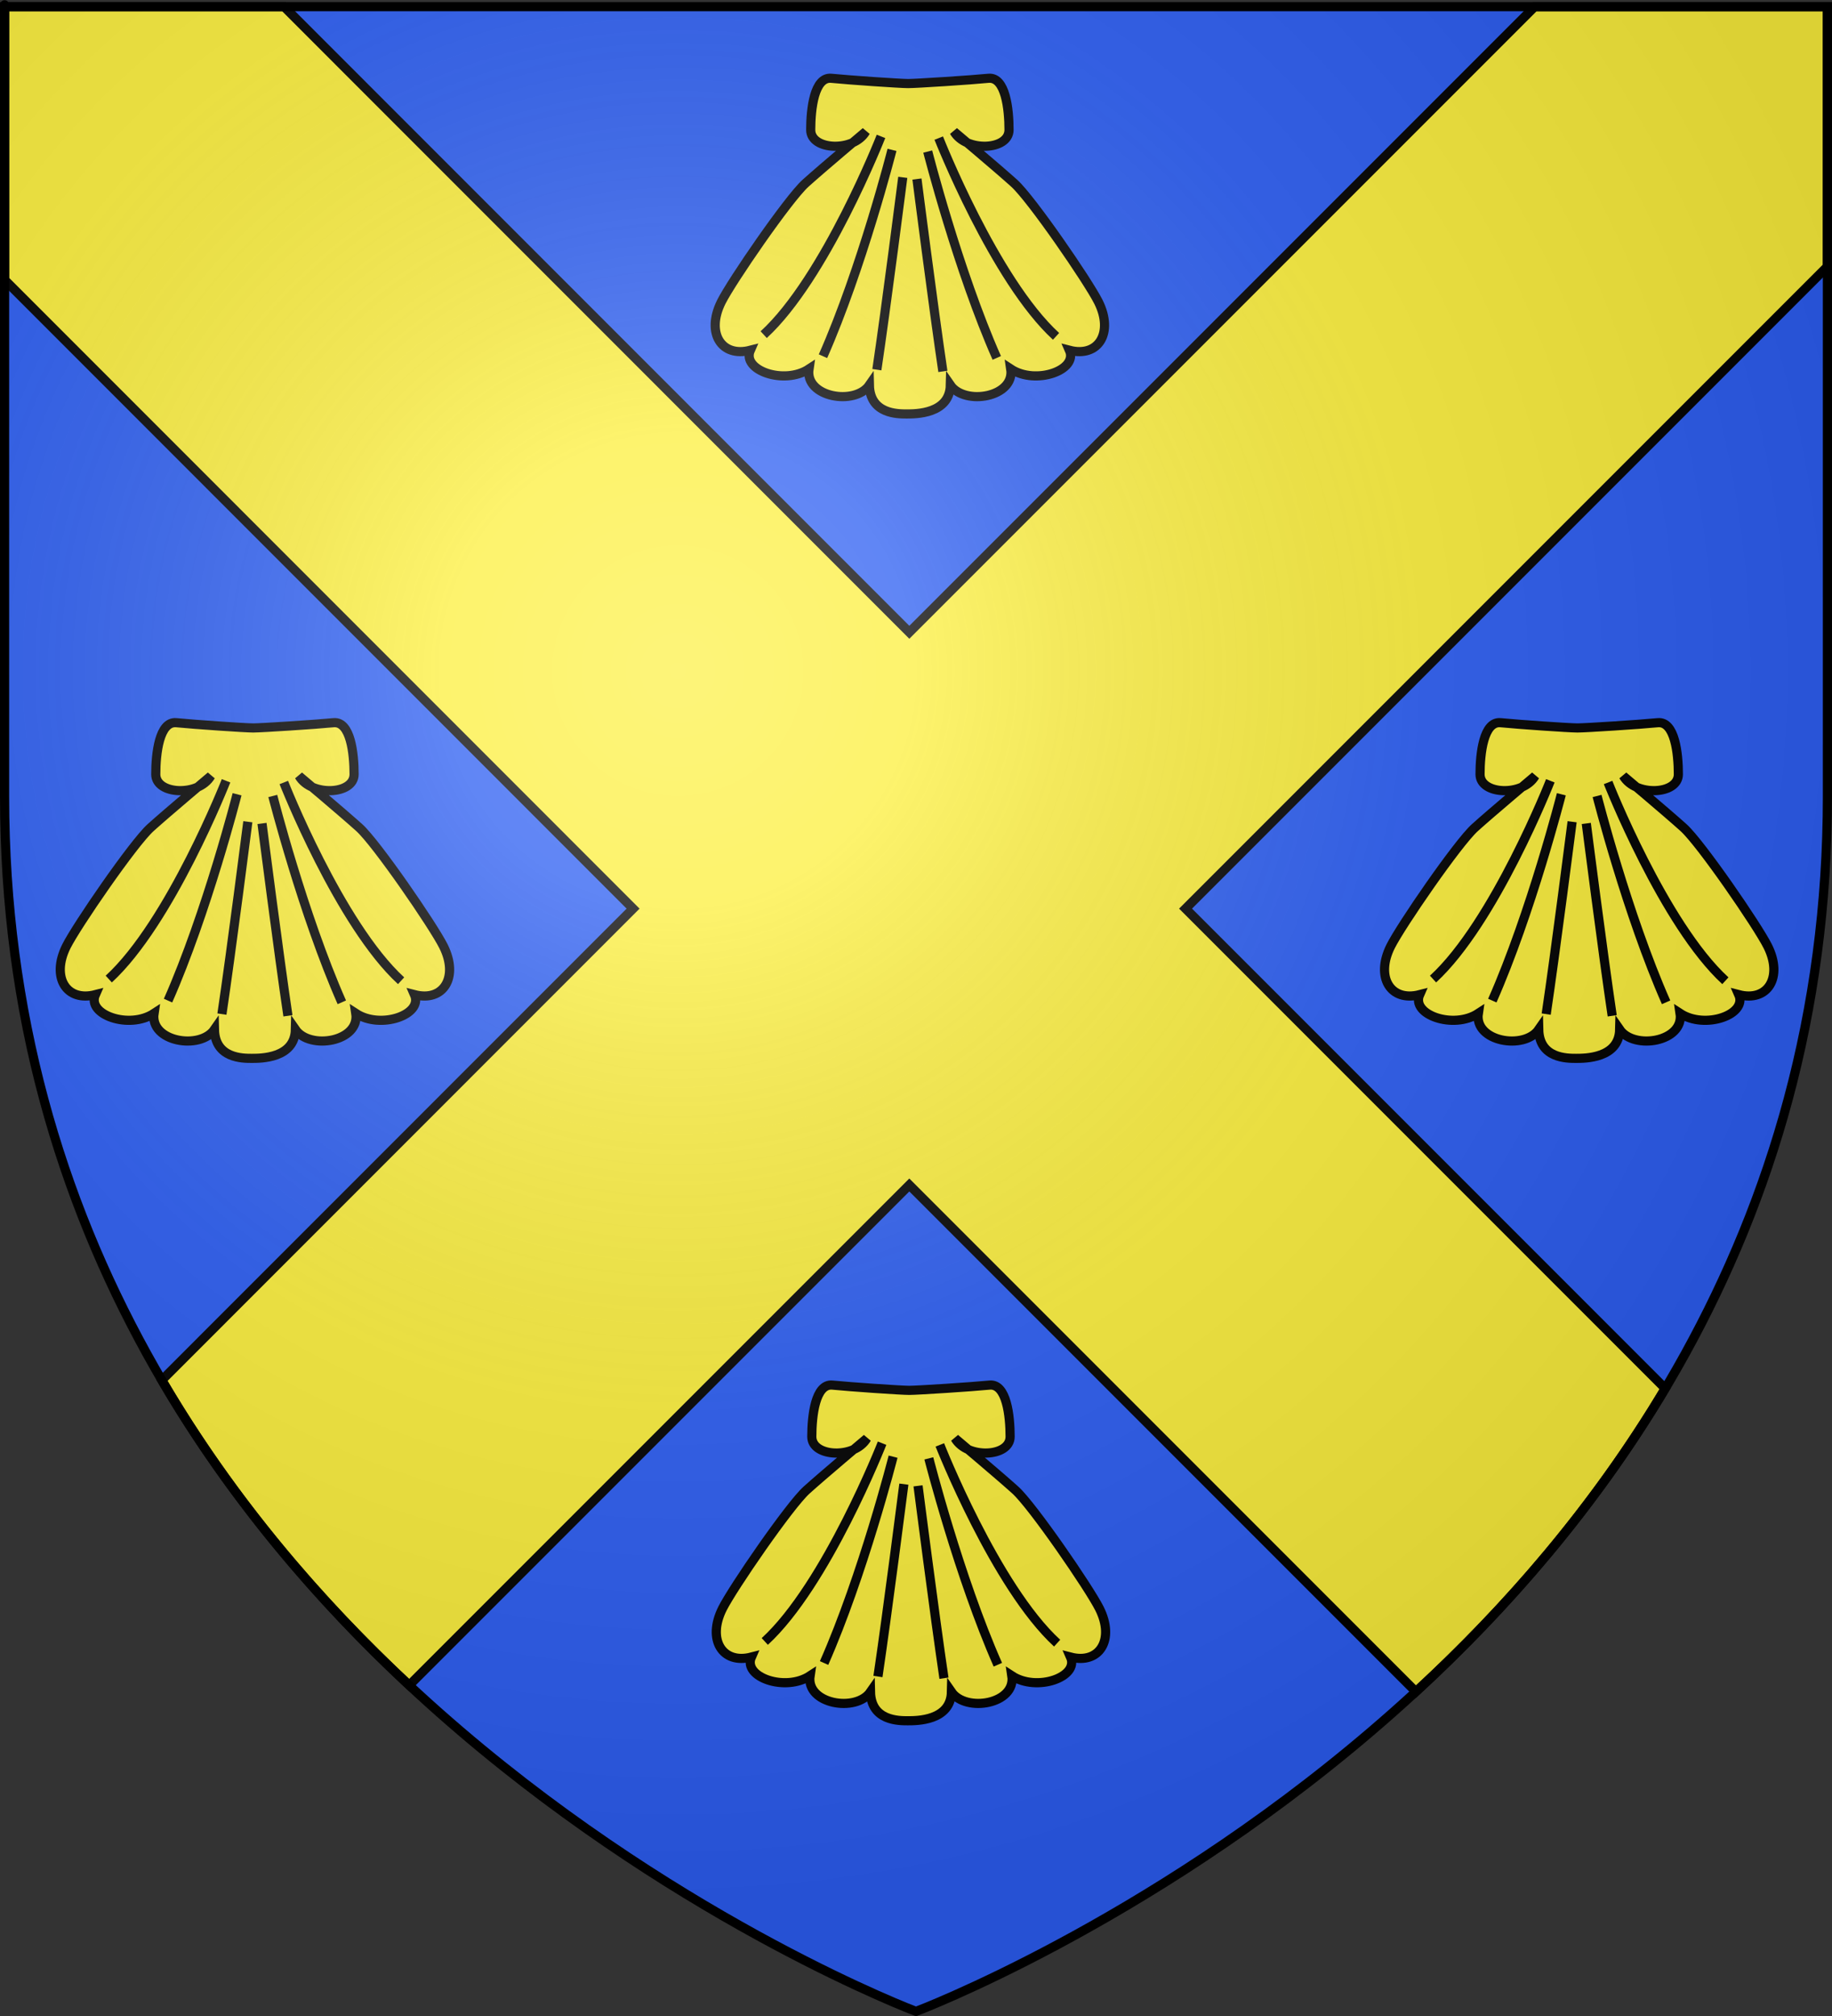
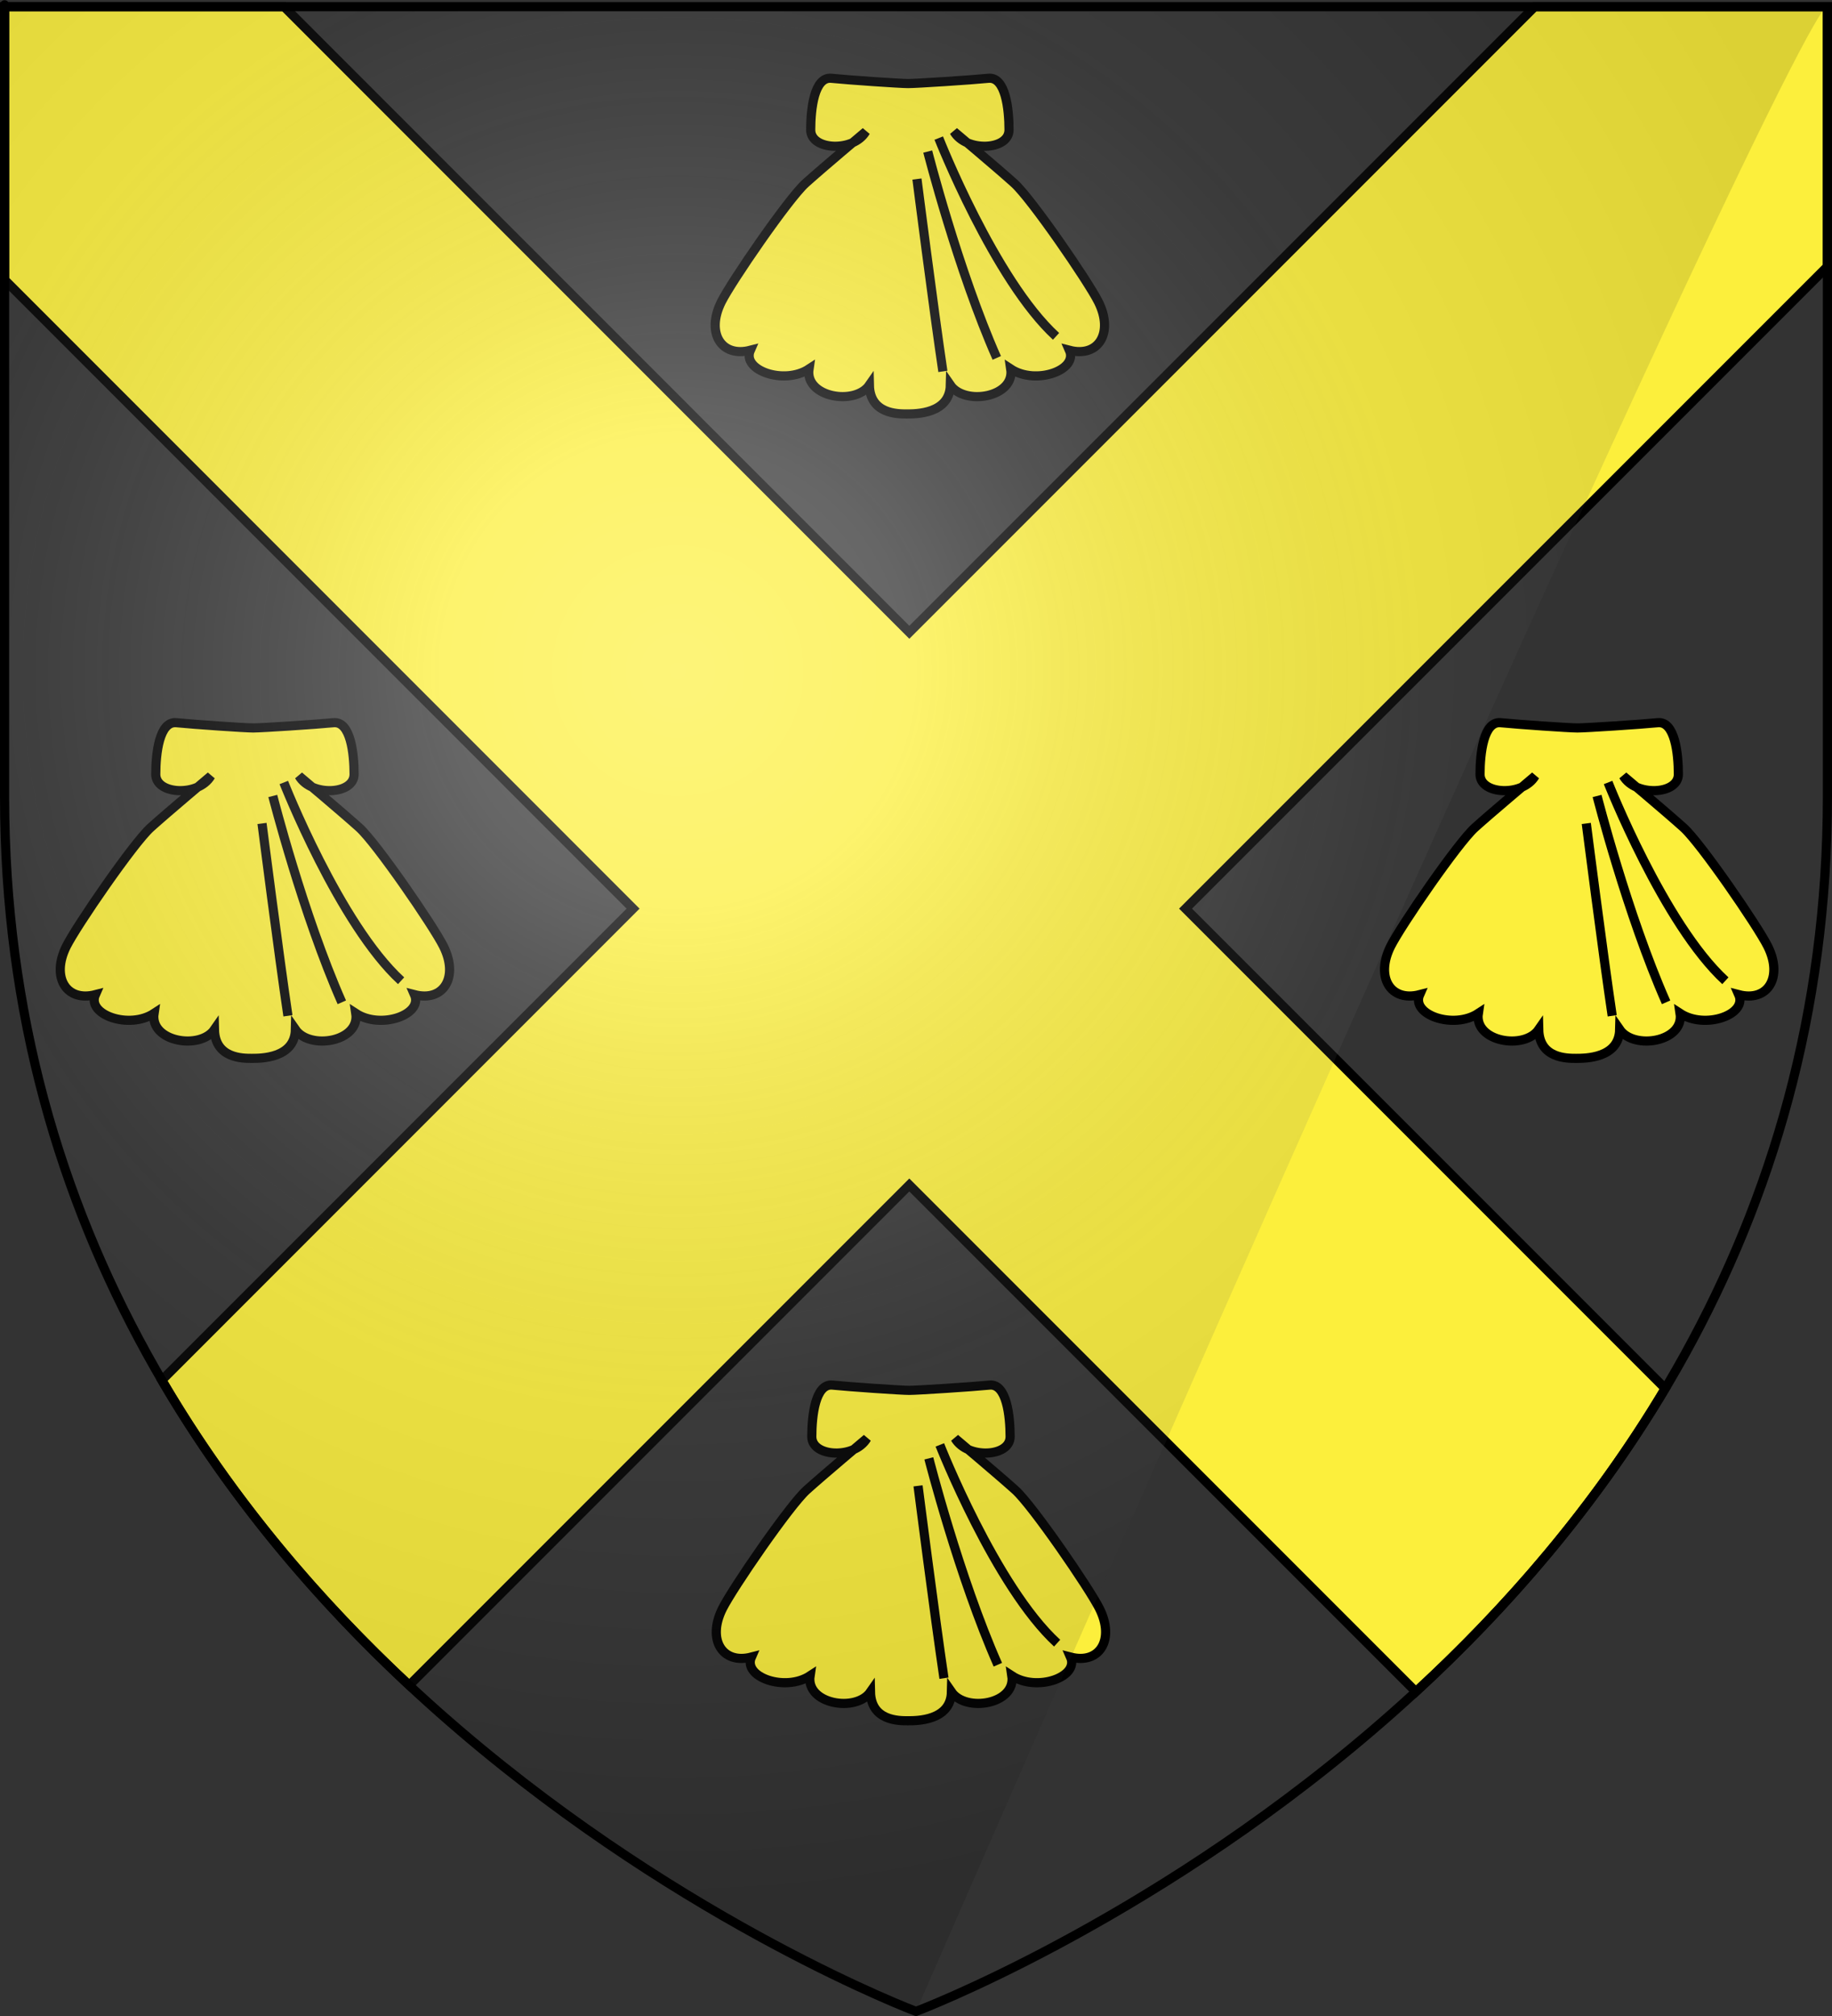
<svg xmlns="http://www.w3.org/2000/svg" xmlns:ns1="http://sodipodi.sourceforge.net/DTD/sodipodi-0.dtd" xmlns:ns2="http://www.inkscape.org/namespaces/inkscape" xmlns:xlink="http://www.w3.org/1999/xlink" height="660" width="600" version="1.0" id="svg2" ns1:version="0.32" ns2:version="0.46" ns1:docname="Blason_ville_fr_Versonnex_(Ain).svg" ns1:docbase="C:\Users\Augustin\Documents\heral" ns2:export-filename="/Users/Augustin/Documents/temp/tyty.png" ns2:export-xdpi="144" ns2:export-ydpi="144" ns2:output_extension="org.inkscape.output.svg.inkscape">
  <rect width="100%" height="100%" fill="#333333" stroke="none" />
  <ns1:namedview ns2:window-height="750" ns2:window-width="1280" ns2:pageshadow="2" ns2:pageopacity="0.0" guidetolerance="10.0" gridtolerance="10.0" objecttolerance="10.0" borderopacity="1.0" bordercolor="#666666" pagecolor="#ffffff" id="base" showgrid="false" height="660px" ns2:zoom="0.84848449" ns2:cx="300" ns2:cy="335.91534" ns2:window-x="-8" ns2:window-y="-8" ns2:current-layer="layer3" showguides="true" ns2:guide-bbox="true" />
  <desc id="desc4">Flag of Canton of Valais (Wallis)</desc>
  <defs id="defs6">
    <ns2:perspective ns1:type="inkscape:persp3d" ns2:vp_x="0 : 330 : 1" ns2:vp_y="0 : 1000 : 0" ns2:vp_z="600 : 330 : 1" ns2:persp3d-origin="300 : 220 : 1" id="perspective5897" />
    <linearGradient id="linearGradient2893">
      <stop style="stop-color:white;stop-opacity:0.314;" offset="0" id="stop2895" />
      <stop id="stop2897" offset="0.19" style="stop-color:white;stop-opacity:0.251;" />
      <stop style="stop-color:#6b6b6b;stop-opacity:0.125;" offset="0.6" id="stop2901" />
      <stop style="stop-color:black;stop-opacity:0.125;" offset="1" id="stop2899" />
    </linearGradient>
    <radialGradient ns2:collect="always" xlink:href="#linearGradient2893" id="radialGradient3163" gradientUnits="userSpaceOnUse" gradientTransform="matrix(1.353,0,0,1.349,-77.629,-85.747)" cx="221.445" cy="226.331" fx="221.445" fy="226.331" r="300" />
    <ns2:perspective id="perspective6039" ns2:persp3d-origin="118.31353 : 68.111008 : 1" ns2:vp_z="236.62706 : 102.16651 : 1" ns2:vp_y="0 : 1000 : 0" ns2:vp_x="0 : 102.16651 : 1" ns1:type="inkscape:persp3d" />
  </defs>
  <g ns2:groupmode="layer" id="layer3" ns2:label="Fond écu" style="display:inline">
-     <path id="path2855" style="fill:#2b5df2;fill-opacity:1;fill-rule:evenodd;stroke:none;stroke-width:1px;stroke-linecap:butt;stroke-linejoin:miter;stroke-opacity:1" d="M 300,658.5 C 300,658.5 598.5,546.18 598.5,260.728 C 598.5,-24.723 598.5,2.176 598.5,2.176 L 1.5,2.176 L 1.5,260.728 C 1.5,546.18 300,658.5 300,658.5 z " ns1:nodetypes="cccccc" />
    <path style="opacity:1;fill:#fcef3c;fill-rule:nonzero;stroke:#000000;stroke-width:3;stroke-linecap:round;stroke-miterlimit:4;stroke-dasharray:none;stroke-opacity:1" d="M 1.5 2.188 L 1.5 91.594 L 207.344 297.469 L 53 451.844 C 76.024 491.166 104.588 524.285 134.031 551.719 L 297.812 387.938 L 463.719 553.844 C 493.272 526.638 522.042 493.688 545.375 454.562 L 388.281 297.469 L 598.5 87.25 C 598.5 80.991 598.5 2.188 598.5 2.188 L 502.625 2.188 L 297.812 207 L 93.031 2.188 L 1.5 2.188 z " id="rect5899" />
    <g transform="matrix(0.545,0,0,0.545,138.004,-171.229)" id="g6042" ns2:label="Calque 1" style="stroke:#000000;stroke-width:5.503">
      <g style="fill:#fcef3c;fill-opacity:1;display:inline;stroke:#000000;stroke-width:2.07" transform="matrix(2.658,0,0,2.658,-284.626,-842.788)" id="g8947">
        <path id="path8690" style="fill:#fcef3c;fill-opacity:1;fill-rule:evenodd;stroke:#000000;stroke-width:2.07;stroke-linecap:butt;stroke-linejoin:miter;stroke-opacity:1" d="M 216.809,528.831 C 214.795,528.831 208.517,528.867 208.372,522.308 C 205.116,527.021 193.747,525.077 194.719,518.664 C 189.082,522.356 179.462,518.955 181.454,514.437 C 174.895,516.137 171.396,510.501 174.895,503.504 C 177.227,498.84 190.054,480.182 193.941,476.684 C 197.828,473.186 207.546,465.023 207.546,465.023 C 204.825,469.687 195.107,469.299 195.107,464.634 C 195.107,459.97 195.885,452.585 199.772,452.973 C 203.659,453.362 215.307,454.164 217.124,454.164 C 218.94,454.164 231.391,453.362 235.278,452.973 C 239.165,452.585 239.943,459.97 239.943,464.634 C 239.943,469.299 230.225,469.687 227.504,465.023 C 227.504,465.023 237.222,473.186 241.109,476.684 C 244.996,480.182 257.823,498.84 260.155,503.504 C 263.653,510.501 260.155,516.137 253.596,514.437 C 255.588,518.955 245.967,522.356 240.331,518.664 C 241.303,525.077 229.933,527.021 226.678,522.308 C 226.532,528.867 218.782,528.831 216.809,528.831 z" ns1:nodetypes="ccccsscsszsscsscccz" />
-         <path style="fill:#fcef3c;fill-opacity:1;fill-rule:evenodd;stroke:#000000;stroke-width:2.07;stroke-linecap:butt;stroke-linejoin:miter;stroke-opacity:1" d="M 184.477,510.909 C 198.395,498.153 210.997,466.103 210.997,466.103" id="path8692" ns1:nodetypes="cc" />
-         <path style="fill:#fcef3c;fill-opacity:1;fill-rule:evenodd;stroke:#000000;stroke-width:2.07;stroke-linecap:butt;stroke-linejoin:miter;stroke-opacity:1" d="M 197.879,515.783 C 206.639,495.962 213.486,469.149 213.486,469.149" id="path8694" ns1:nodetypes="cc" />
-         <path style="fill:#fcef3c;fill-opacity:1;fill-rule:evenodd;stroke:#000000;stroke-width:2.07;stroke-linecap:butt;stroke-linejoin:miter;stroke-opacity:1" d="M 210.062,518.829 C 212.11,505.143 215.922,475.356 215.922,475.356" id="path8696" ns1:nodetypes="cc" />
        <path ns1:nodetypes="cc" id="path8708" d="M 250.573,511.292 C 236.655,498.536 224.053,466.486 224.053,466.486" style="fill:#fcef3c;fill-opacity:1;fill-rule:evenodd;stroke:#000000;stroke-width:2.07;stroke-linecap:butt;stroke-linejoin:miter;stroke-opacity:1" />
        <path ns1:nodetypes="cc" id="path8710" d="M 237.171,516.166 C 228.411,496.345 221.564,469.532 221.564,469.532" style="fill:#fcef3c;fill-opacity:1;fill-rule:evenodd;stroke:#000000;stroke-width:2.07;stroke-linecap:butt;stroke-linejoin:miter;stroke-opacity:1" />
        <path ns1:nodetypes="cc" id="path8712" d="M 224.987,519.212 C 222.939,505.526 219.127,475.739 219.127,475.739" style="fill:#fcef3c;fill-opacity:1;fill-rule:evenodd;stroke:#000000;stroke-width:2.07;stroke-linecap:butt;stroke-linejoin:miter;stroke-opacity:1" />
      </g>
    </g>
    <use x="0" y="0" xlink:href="#g6042" id="use6052" transform="translate(-214.5,210.964)" width="600" height="660" />
    <use height="660" width="600" transform="translate(219.214,210.964)" id="use6054" xlink:href="#g6042" y="0" x="0" />
    <use x="0" y="0" xlink:href="#g6042" id="use6056" transform="translate(0.357,427.822)" width="600" height="660" />
  </g>
  <g ns2:groupmode="layer" id="layer4" ns2:label="Meubles" ns1:insensitive="true" />
  <g ns2:groupmode="layer" id="layer2" ns2:label="Reflet final" ns1:insensitive="true">
-     <path ns1:nodetypes="cccccc" d="M 300,658.5 C 300,658.5 598.5,546.18 598.5,260.728 C 598.5,-24.723 598.5,2.176 598.5,2.176 L 1.5,2.176 L 1.5,260.728 C 1.5,546.18 300,658.5 300,658.5 z " style="opacity:1;fill:url(#radialGradient3163);fill-opacity:1;fill-rule:evenodd;stroke:none;stroke-width:1px;stroke-linecap:butt;stroke-linejoin:miter;stroke-opacity:1" id="path2875" ns2:export-xdpi="144" ns2:export-ydpi="144" />
+     <path ns1:nodetypes="cccccc" d="M 300,658.5 C 598.5,-24.723 598.5,2.176 598.5,2.176 L 1.5,2.176 L 1.5,260.728 C 1.5,546.18 300,658.5 300,658.5 z " style="opacity:1;fill:url(#radialGradient3163);fill-opacity:1;fill-rule:evenodd;stroke:none;stroke-width:1px;stroke-linecap:butt;stroke-linejoin:miter;stroke-opacity:1" id="path2875" ns2:export-xdpi="144" ns2:export-ydpi="144" />
  </g>
  <g ns2:groupmode="layer" id="layer1" ns2:label="Contour final" ns1:insensitive="true">
    <path ns1:nodetypes="cccccc" d="M 300,658.5 C 300,658.5 1.5,546.18 1.5,260.728 C 1.5,-24.723 1.5,2.176 1.5,2.176 L 598.5,2.176 L 598.5,260.728 C 598.5,546.18 300,658.5 300,658.5 z " style="opacity:1;fill:none;fill-opacity:1;fill-rule:evenodd;stroke:#000000;stroke-width:3;stroke-linecap:butt;stroke-linejoin:miter;stroke-miterlimit:4;stroke-dasharray:none;stroke-opacity:1" id="path1411" ns2:export-xdpi="144" ns2:export-ydpi="144" />
  </g>
</svg>